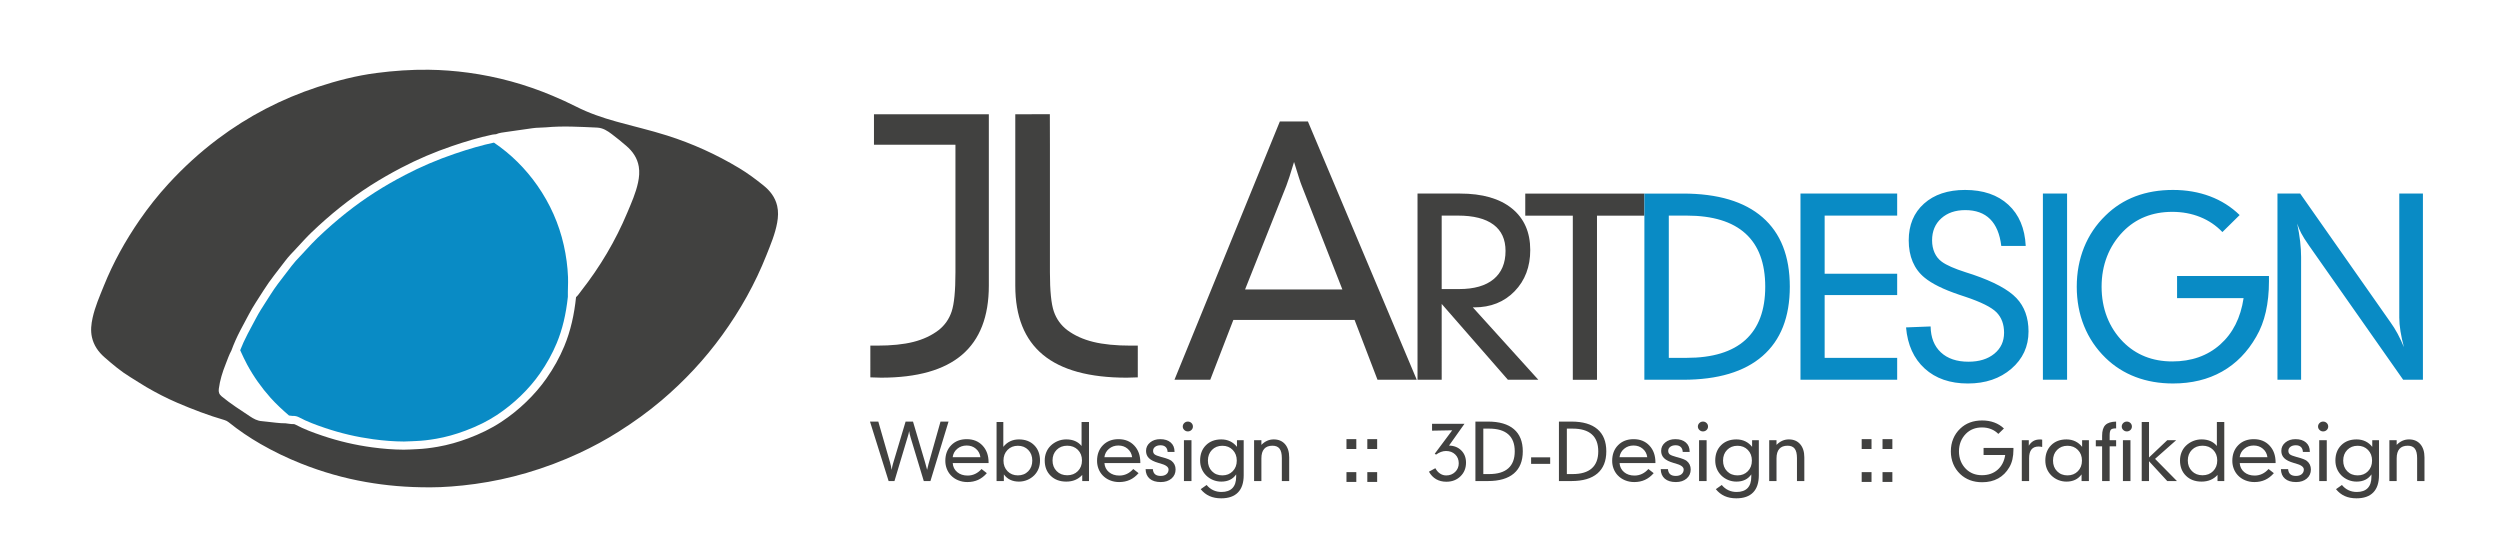
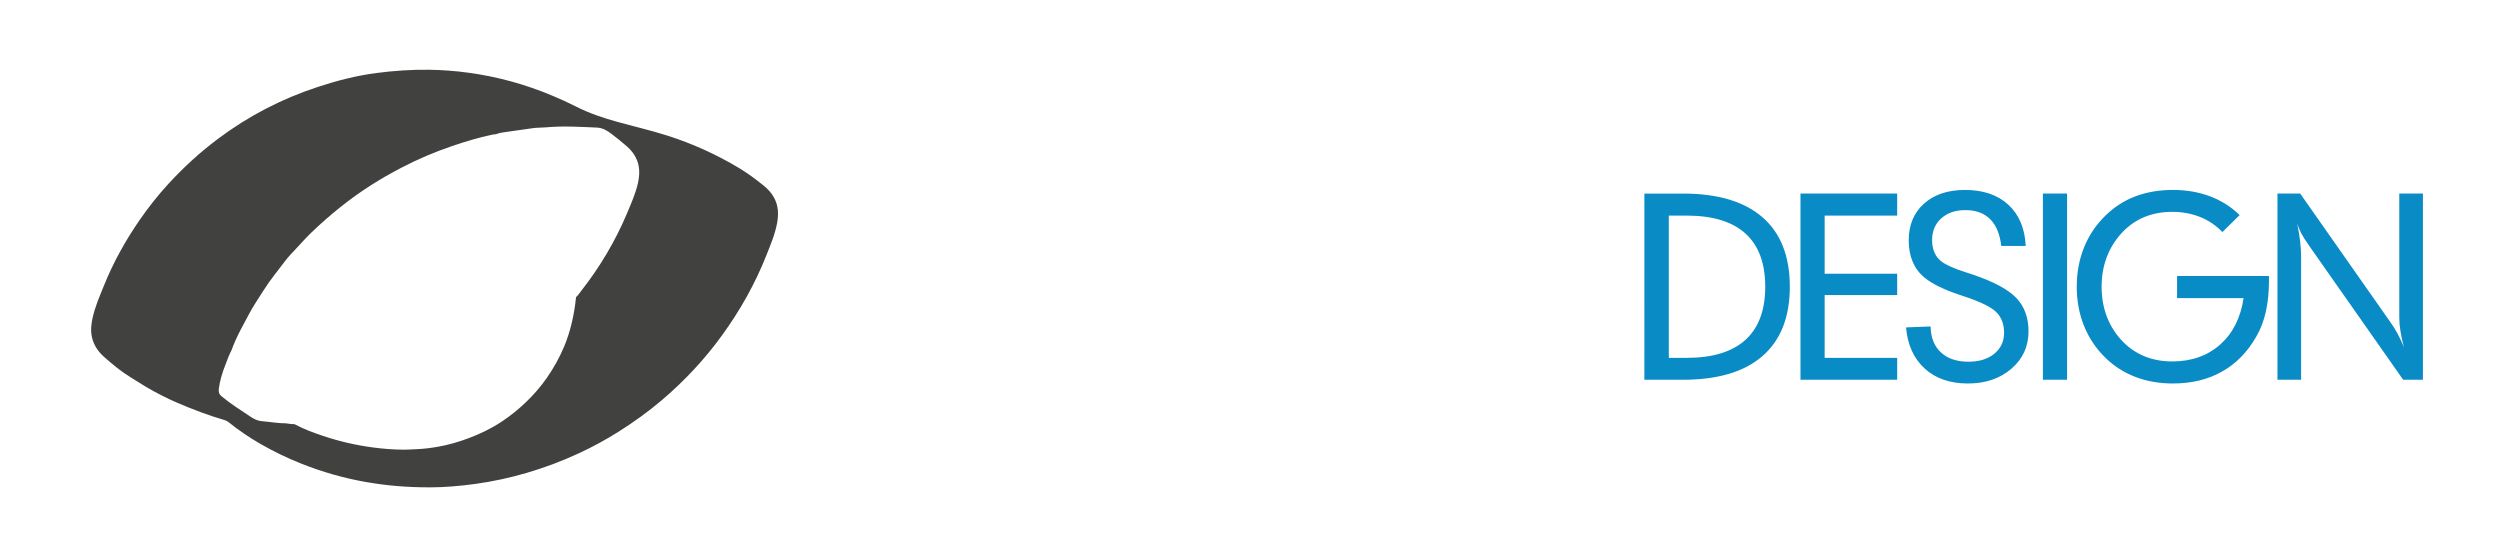
<svg xmlns="http://www.w3.org/2000/svg" version="1.1" id="Logo_parametrisch_hellblau" x="0px" y="0px" viewBox="0 0 450 100" style="enable-background:new 0 0 450 100;" xml:space="preserve" width="283" height="63">
  <style type="text/css">
	.st0{fill-rule:evenodd;clip-rule:evenodd;fill:#414140;}
	.st1{fill-rule:evenodd;clip-rule:evenodd;fill:#098BC5;}
	.st2{fill:#414140;}
	.st3{fill:#098BC5;}
</style>
  <path class="st0" d="M77.51,87.633c-4.389,0.013-8.007-0.327-11.605-0.953c-4.022-0.699-7.925-1.824-11.707-3.327  c-2.508-0.997-4.945-2.171-7.296-3.524c-2.018-1.161-3.929-2.457-5.739-3.912c-0.228-0.183-0.469-0.312-0.746-0.392  c-2.913-0.844-5.743-1.929-8.524-3.121c-1.902-0.816-3.75-1.77-5.542-2.815c-0.983-0.573-1.929-1.211-2.903-1.801  c-1.678-1.018-3.168-2.283-4.639-3.567c-1.109-0.968-1.931-2.142-2.259-3.612c-0.263-1.18-0.135-2.341,0.124-3.505  c0.444-1.996,1.261-3.86,2.02-5.743c1.687-4.186,3.867-8.114,6.423-11.821c1.58-2.291,3.309-4.478,5.2-6.538  c2.721-2.963,5.67-5.66,8.884-8.075c5.479-4.116,11.482-7.225,17.988-9.362c3.443-1.131,6.944-2.04,10.543-2.508  c3.129-0.407,6.269-0.63,9.432-0.591c2.386,0.03,4.759,0.211,7.115,0.529c5.242,0.708,10.31,2.1,15.186,4.157  c1.423,0.6,2.835,1.234,4.21,1.935c2.313,1.18,4.745,2.006,7.239,2.702c3.053,0.852,6.145,1.56,9.169,2.519  c4.556,1.445,8.872,3.404,12.969,5.864c1.541,0.925,2.972,1.995,4.367,3.115c1.2,0.963,2.114,2.135,2.472,3.675  c0.235,1.011,0.183,2.016,0.002,3.027c-0.365,2.038-1.172,3.929-1.927,5.836c-2.038,5.15-4.729,9.94-7.979,14.423  c-3.158,4.356-6.807,8.258-10.903,11.733c-2.436,2.067-5.032,3.925-7.738,5.636c-2.275,1.439-4.638,2.716-7.066,3.846  c-3.075,1.432-6.252,2.626-9.519,3.582c-3.032,0.887-6.103,1.544-9.23,1.978C82.623,87.426,79.706,87.634,77.51,87.633z   M89.284,24.073c-0.222,0.024-0.448,0.028-0.666,0.074c-2.469,0.518-4.881,1.252-7.262,2.063c-3.137,1.068-6.186,2.364-9.129,3.902  c-1.876,0.98-3.71,2.025-5.494,3.164c-3.818,2.437-7.315,5.275-10.588,8.399c-0.988,0.943-1.89,1.964-2.819,2.959  c-0.68,0.728-1.387,1.44-1.983,2.233c-1.304,1.738-2.706,3.406-3.864,5.252c-0.918,1.463-1.907,2.882-2.709,4.417  c-0.489,0.937-1.001,1.863-1.49,2.8c-0.621,1.19-1.173,2.411-1.632,3.673c-0.429,0.784-0.707,1.632-1.036,2.457  c-0.573,1.434-1.03,2.901-1.229,4.443c-0.074,0.572,0.052,0.971,0.526,1.361c1.602,1.321,3.349,2.431,5.07,3.577  c0.656,0.437,1.35,0.828,2.175,0.875c0.303,0.017,0.605,0.07,0.907,0.098c1.11,0.104,2.213,0.297,3.333,0.286  c0.465,0.033,0.921,0.165,1.393,0.137c0.147-0.009,0.279,0.041,0.407,0.11c1.547,0.826,3.188,1.425,4.842,1.985  c2.909,0.985,5.884,1.681,8.932,2.093c1.894,0.256,3.793,0.414,5.7,0.423c0.768,0.004,1.541-0.063,2.312-0.091  c1.279-0.047,2.545-0.213,3.805-0.431c1.886-0.327,3.721-0.855,5.51-1.524c2.078-0.777,4.077-1.728,5.934-2.954  c1.615-1.066,3.114-2.27,4.51-3.618c1.35-1.304,2.567-2.703,3.644-4.243c1.265-1.809,2.337-3.722,3.18-5.749  c1.176-2.829,1.806-5.805,2.124-8.848c0.372-0.323,0.628-0.742,0.927-1.124c3.392-4.325,6.175-9.011,8.298-14.082  c0.744-1.778,1.537-3.541,1.94-5.442c0.2-0.943,0.285-1.889,0.128-2.844c-0.254-1.54-1.093-2.742-2.246-3.736  c-0.847-0.73-1.714-1.438-2.606-2.111c-0.79-0.596-1.596-1.132-2.671-1.18c-3.067-0.136-6.132-0.326-9.2-0.043  c-0.789,0.073-1.585,0.033-2.373,0.15c-1.568,0.231-3.14,0.432-4.707,0.671C90.538,23.751,89.886,23.807,89.284,24.073z" />
-   <path class="st1" d="M102.244,49.796c-0.074-1.897-0.332-3.837-0.766-5.765c-0.863-3.834-2.462-7.439-4.751-10.716  c-2.151-3.078-4.779-5.677-7.818-7.732c-2.081,0.437-4.332,1.077-7.081,2.014c-3.095,1.054-6.097,2.337-8.923,3.813  c-1.954,1.021-3.715,2.035-5.384,3.1c-3.551,2.266-6.942,4.957-10.364,8.224c-0.713,0.681-1.375,1.4-2.077,2.161  c-0.223,0.242-0.453,0.492-0.683,0.738c-0.129,0.138-0.258,0.275-0.388,0.412c-0.545,0.577-1.059,1.121-1.494,1.701  c-0.377,0.502-0.765,1.003-1.14,1.486c-0.958,1.236-1.864,2.404-2.654,3.664c-0.259,0.413-0.525,0.825-0.783,1.223  c-0.679,1.051-1.32,2.043-1.869,3.094c-0.248,0.474-0.503,0.95-0.75,1.409c-0.245,0.456-0.498,0.928-0.74,1.39  c-0.527,1.009-0.97,1.978-1.346,2.943c0.408,0.899,0.802,1.755,1.253,2.589c1.153,2.131,2.571,4.14,4.213,5.973  c1.046,1.167,2.2,2.218,3.313,3.184c0.047,0.007,0.093,0.014,0.137,0.021c0.191,0.029,0.371,0.057,0.504,0.057  c0.017,0,0.032,0,0.046-0.001c0.04-0.002,0.08-0.004,0.12-0.004c0.359,0,0.707,0.093,1.064,0.283  c1.377,0.736,2.844,1.287,4.622,1.89c2.801,0.949,5.714,1.631,8.658,2.029c1.98,0.268,3.782,0.402,5.51,0.41l0.053,0  c0.436,0,0.881-0.024,1.352-0.05c0.276-0.015,0.561-0.03,0.847-0.041c1.072-0.039,2.219-0.169,3.607-0.41  c1.713-0.297,3.429-0.772,5.247-1.453c2.162-0.809,4.007-1.726,5.641-2.804c1.526-1.007,2.972-2.167,4.299-3.449  c1.334-1.288,2.466-2.606,3.461-4.029c1.232-1.763,2.251-3.604,3.028-5.472c1.013-2.436,1.67-5.166,2.009-8.343  c-0.014-0.591,0.002-1.171,0.017-1.734C102.251,50.976,102.267,50.383,102.244,49.796z" />
-   <path class="st2" d="M156.662,62.124h1.217c2.592,0,4.769-0.222,6.531-0.668c1.761-0.445,3.276-1.153,4.542-2.123  c1.107-0.871,1.89-1.989,2.345-3.355c0.455-1.366,0.683-3.711,0.683-7.036V25.965h-14.666v-5.482h20.676v30.835  c0,5.555-1.607,9.707-4.82,12.454c-3.214,2.748-8.074,4.122-14.579,4.122c-0.218,0-0.539-0.01-0.965-0.029  c-0.425-0.02-0.747-0.029-0.965-0.029V62.124z M204.802,67.836c-0.225,0-0.557,0.01-0.997,0.029  c-0.44,0.019-0.772,0.029-0.997,0.029c-6.726,0-11.75-1.373-15.073-4.122c-3.323-2.747-4.984-6.899-4.984-12.454V20.484l6.221-0.021  l0.014,5.502v22.978c0,3.325,0.235,5.67,0.705,7.036c0.471,1.366,1.278,2.484,2.421,3.355c1.308,0.97,2.871,1.678,4.689,2.123  c1.819,0.445,4.066,0.668,6.743,0.668h1.258V67.836z M295.984,34.765h-21.437v3.967h8.559V68.28h4.352V38.732h8.527V34.765z   M265.368,55.237c2.966,0,5.387-0.967,7.263-2.9c1.875-1.934,2.813-4.406,2.813-7.417c0-3.21-1.102-5.708-3.305-7.491  c-2.204-1.784-5.317-2.676-9.339-2.676h-7.647v33.515h4.351V54.617l11.918,13.651h5.477l-11.789-13.031H265.368z M259.504,51.943  V38.72h2.932c2.796,0,4.922,0.539,6.377,1.616c1.455,1.077,2.183,2.657,2.183,4.739c0,2.211-0.717,3.908-2.151,5.092  c-1.434,1.184-3.499,1.776-6.195,1.776H259.504z M230.375,21.771l-18.97,46.497h6.443l4.156-10.771h21.821l4.126,10.771h7.066  l-19.594-46.497H230.375z M224.112,52.015l7.421-18.651c0.119-0.296,0.307-0.835,0.564-1.615c0.257-0.781,0.534-1.675,0.832-2.684  c0.316,1.028,0.598,1.932,0.846,2.713c0.247,0.781,0.43,1.309,0.549,1.586l7.303,18.651H224.112z" />
  <path class="st3" d="M391.872,49.587h16.541v0.965c0,1.986-0.189,3.815-0.567,5.486c-0.378,1.672-0.953,3.165-1.724,4.479  c-1.57,2.758-3.621,4.851-6.155,6.279c-2.534,1.429-5.477,2.143-8.831,2.143c-2.441,0-4.685-0.389-6.733-1.168  c-2.048-0.778-3.85-1.925-5.406-3.439c-1.699-1.656-2.987-3.57-3.864-5.742c-0.879-2.171-1.317-4.528-1.317-7.07  c0-2.543,0.439-4.903,1.316-7.081c0.878-2.178,2.165-4.089,3.863-5.731c1.569-1.542,3.367-2.695,5.394-3.46  c2.026-0.764,4.273-1.147,6.742-1.147c2.411,0,4.633,0.382,6.667,1.147c2.033,0.764,3.813,1.889,5.339,3.374l-3.105,3.062  c-1.128-1.185-2.461-2.087-4.002-2.708c-1.541-0.621-3.218-0.931-5.029-0.931c-1.783,0-3.417,0.296-4.901,0.889  c-1.484,0.593-2.804,1.482-3.959,2.667c-1.27,1.314-2.23,2.806-2.879,4.477c-0.649,1.671-0.974,3.485-0.974,5.441  c0,1.971,0.325,3.791,0.974,5.462c0.649,1.671,1.609,3.156,2.879,4.456c1.156,1.171,2.476,2.053,3.96,2.646  c1.484,0.593,3.118,0.889,4.902,0.889c3.467,0,6.342-1.014,8.626-3.042c2.283-2.028,3.688-4.812,4.216-8.354h-11.973V49.587z   M436.126,34.753v33.515h-3.554l-16.98-24.199c-0.628-0.899-1.089-1.631-1.381-2.195c-0.292-0.564-0.531-1.138-0.717-1.724  c0.242,1.157,0.42,2.231,0.534,3.223c0.114,0.992,0.171,1.924,0.171,2.794v22.1h-4.255V34.753h4.09l16.252,23.171  c0.456,0.628,0.884,1.314,1.284,2.056c0.4,0.742,0.778,1.549,1.134,2.419c-0.271-1.013-0.478-1.97-0.62-2.87  c-0.143-0.899-0.214-1.713-0.214-2.441V34.753H436.126z M362.961,53.569c1.448,1.529,2.173,3.53,2.173,6.003  c0,2.701-1.028,4.938-3.083,6.71c-2.055,1.772-4.666,2.658-7.833,2.658c-3.21,0-5.8-0.896-7.769-2.69  c-1.969-1.793-3.089-4.261-3.361-7.405l4.424-0.172c0.029,1.987,0.642,3.542,1.843,4.664c1.2,1.122,2.857,1.683,4.972,1.683  c1.929,0,3.478-0.479,4.65-1.437c1.171-0.958,1.757-2.216,1.757-3.774c0-1.529-0.454-2.755-1.361-3.677  c-0.908-0.922-2.798-1.862-5.67-2.82c-0.228-0.086-0.572-0.2-1.028-0.343c-2.842-0.956-4.928-1.985-6.256-3.084  c-0.943-0.771-1.654-1.721-2.132-2.848c-0.478-1.128-0.717-2.413-0.717-3.855c0-2.769,0.918-4.975,2.753-6.617  c1.835-1.641,4.296-2.463,7.381-2.463c3.271,0,5.87,0.888,7.799,2.663c1.928,1.775,2.971,4.245,3.128,7.41h-4.4  c-0.257-2.14-0.928-3.75-2.012-4.827c-1.084-1.078-2.575-1.616-4.472-1.616c-1.784,0-3.224,0.496-4.323,1.489  c-1.098,0.992-1.648,2.31-1.648,3.952c0,0.828,0.149,1.574,0.449,2.238c0.299,0.664,0.734,1.203,1.305,1.617  c0.843,0.615,2.269,1.243,4.281,1.887c0.585,0.186,1.027,0.329,1.327,0.429C358.904,50.632,361.512,52.04,362.961,53.569z   M367.722,34.753h4.352v33.515h-4.352V34.753z M295.984,68.268h6.947c6.276,0,11.051-1.424,14.324-4.272  c3.273-2.848,4.911-7.006,4.911-12.474c0-5.482-1.637-9.647-4.911-12.495c-3.273-2.848-8.049-4.272-14.324-4.272h-6.939  L295.984,68.268z M314.178,61.092c-2.375,2.155-5.904,3.232-10.584,3.232h-3.21V38.72h3.21c4.68,0,8.208,1.074,10.584,3.222  c2.376,2.148,3.564,5.341,3.564,9.58C317.742,55.747,316.554,58.937,314.178,61.092z M324.086,34.753h17.406v3.967h-13.055v10.458  h13.055v3.847h-13.055v11.3h13.055v3.943h-17.406V34.753z" />
-   <path class="st2" d="M159.952,86.502l-3.354-10.705h1.497l2.115,7.36c0.055,0.19,0.107,0.393,0.154,0.609  c0.046,0.214,0.089,0.452,0.131,0.719c0.037-0.234,0.078-0.446,0.124-0.64c0.043-0.19,0.091-0.368,0.141-0.534l2.248-7.515h1.333  l2.183,7.373c0.003,0.018,0.014,0.053,0.028,0.102c0.117,0.41,0.225,0.814,0.328,1.213c0.042-0.243,0.121-0.569,0.237-0.98  c0.042-0.146,0.073-0.254,0.09-0.322l2.086-7.387h1.444l-3.259,10.705h-1.198l-2.359-7.806c-0.079-0.274-0.141-0.503-0.182-0.688  c-0.042-0.183-0.072-0.351-0.091-0.503c-0.055,0.336-0.158,0.73-0.307,1.192l-0.007,0.013l-2.331,7.793H159.952z M171.49,83.258  c0.041,0.669,0.309,1.213,0.804,1.631c0.496,0.417,1.122,0.624,1.875,0.624c0.485,0,0.935-0.099,1.355-0.298  c0.42-0.196,0.803-0.492,1.153-0.88l0.953,0.746c-0.478,0.547-1.003,0.951-1.573,1.209c-0.57,0.26-1.213,0.393-1.929,0.393  c-0.59,0-1.141-0.106-1.652-0.318c-0.513-0.207-0.951-0.507-1.321-0.896c-0.32-0.34-0.567-0.737-0.738-1.185  c-0.173-0.45-0.258-0.92-0.258-1.414c0-1.165,0.355-2.109,1.068-2.828c0.711-0.722,1.64-1.081,2.791-1.081  c1.171,0,2.119,0.384,2.844,1.156c0.723,0.768,1.084,1.783,1.084,3.045v0.097H171.49z M171.482,82.212h4.993  c-0.084-0.627-0.354-1.134-0.81-1.522c-0.456-0.393-1.011-0.585-1.661-0.585c-0.662,0-1.229,0.196-1.702,0.594  C171.828,81.094,171.557,81.599,171.482,82.212z M179.381,86.502V75.873h1.216v4.472c0.339-0.432,0.748-0.768,1.222-0.997  c0.477-0.229,1.005-0.344,1.585-0.344c1.144,0,2.062,0.349,2.757,1.046c0.695,0.699,1.041,1.617,1.041,2.753  c0,0.53-0.086,1.019-0.261,1.465c-0.173,0.448-0.434,0.847-0.776,1.198c-0.368,0.364-0.789,0.644-1.265,0.841  c-0.476,0.196-0.974,0.293-1.496,0.293c-0.586,0-1.105-0.108-1.559-0.324c-0.457-0.216-0.839-0.543-1.152-0.975v1.2H179.381z   M183.221,85.48c0.757,0,1.378-0.247,1.863-0.744c0.484-0.494,0.727-1.136,0.727-1.922c0-0.781-0.243-1.421-0.727-1.917  c-0.485-0.499-1.106-0.748-1.863-0.748c-0.756,0-1.378,0.249-1.866,0.75c-0.488,0.501-0.73,1.138-0.73,1.915  c0,0.781,0.243,1.419,0.73,1.917C181.843,85.231,182.465,85.48,183.221,85.48z M196.02,75.873v10.628h-1.217v-1.099  c-0.367,0.399-0.791,0.699-1.269,0.9c-0.478,0.199-1.012,0.298-1.601,0.298c-1.157,0-2.094-0.346-2.81-1.046  c-0.715-0.699-1.072-1.615-1.072-2.751c0-0.525,0.09-1.013,0.269-1.461c0.179-0.45,0.44-0.847,0.783-1.187  c0.381-0.371,0.814-0.653,1.3-0.854c0.486-0.199,0.995-0.298,1.528-0.298c0.595,0,1.123,0.101,1.585,0.3  c0.463,0.201,0.85,0.496,1.166,0.889v-4.32H196.02z M192.102,80.138c-0.776,0-1.411,0.247-1.904,0.742  c-0.495,0.499-0.742,1.134-0.742,1.911c0,0.781,0.247,1.421,0.742,1.92c0.493,0.499,1.129,0.748,1.904,0.748  c0.78,0,1.415-0.249,1.911-0.748c0.494-0.499,0.742-1.138,0.742-1.92c0-0.777-0.248-1.412-0.742-1.911  C193.517,80.385,192.881,80.138,192.102,80.138z M198.799,83.258c0.042,0.669,0.31,1.213,0.808,1.631  c0.495,0.417,1.12,0.624,1.875,0.624c0.483,0,0.936-0.099,1.354-0.298c0.419-0.196,0.803-0.492,1.152-0.88l0.955,0.746  c-0.48,0.547-1.005,0.951-1.573,1.209c-0.57,0.26-1.213,0.393-1.931,0.393c-0.591,0-1.143-0.106-1.654-0.318  c-0.511-0.207-0.952-0.507-1.318-0.896c-0.321-0.34-0.569-0.737-0.74-1.185c-0.171-0.45-0.258-0.92-0.258-1.414  c0-1.165,0.355-2.109,1.067-2.828c0.713-0.722,1.644-1.081,2.792-1.081c1.171,0,2.121,0.384,2.844,1.156  c0.725,0.768,1.084,1.783,1.084,3.045v0.097H198.799z M198.792,82.212h4.994c-0.083-0.627-0.353-1.134-0.811-1.522  c-0.456-0.393-1.011-0.585-1.663-0.585c-0.66,0-1.228,0.196-1.699,0.594C199.141,81.094,198.866,81.599,198.792,82.212z   M207.513,84.357c0.031,0.413,0.163,0.719,0.396,0.922c0.233,0.201,0.57,0.3,1.017,0.3c0.431,0,0.775-0.104,1.03-0.315  c0.256-0.212,0.384-0.492,0.384-0.843c0-0.457-0.496-0.821-1.487-1.09c-0.149-0.04-0.264-0.073-0.341-0.095  c-0.779-0.225-1.345-0.507-1.697-0.852c-0.352-0.344-0.527-0.781-0.527-1.311c0-0.607,0.242-1.112,0.724-1.511  c0.481-0.404,1.091-0.602,1.826-0.602c0.802,0,1.431,0.199,1.891,0.602c0.459,0.401,0.687,0.949,0.687,1.644v0.053h-1.246  c-0.018-0.384-0.137-0.682-0.355-0.889c-0.218-0.205-0.525-0.311-0.92-0.311c-0.401,0-0.723,0.095-0.969,0.28  c-0.246,0.188-0.37,0.428-0.37,0.724c0,0.269,0.088,0.479,0.269,0.629c0.179,0.15,0.58,0.309,1.207,0.479  c0.039,0.009,0.095,0.022,0.169,0.04c0.865,0.232,1.424,0.455,1.681,0.664c0.236,0.19,0.417,0.417,0.54,0.675  c0.122,0.26,0.183,0.547,0.183,0.861c0,0.671-0.245,1.218-0.735,1.639c-0.49,0.421-1.136,0.633-1.936,0.633  c-0.856,0-1.519-0.203-1.99-0.607c-0.472-0.404-0.717-0.975-0.737-1.719H207.513z M212.896,76.688c0-0.238,0.089-0.45,0.268-0.627  c0.179-0.177,0.394-0.265,0.647-0.265c0.255,0,0.472,0.084,0.649,0.258c0.176,0.172,0.265,0.384,0.265,0.633  c0,0.247-0.088,0.455-0.269,0.627c-0.179,0.168-0.395,0.254-0.644,0.254c-0.247,0-0.461-0.086-0.643-0.263  C212.986,77.131,212.896,76.926,212.896,76.688z M213.109,86.502V79.15h1.357v7.352H213.109z M222.508,85.301  c-0.287,0.428-0.659,0.752-1.109,0.973c-0.451,0.218-0.972,0.326-1.563,0.326c-0.521,0-1.019-0.097-1.496-0.293  c-0.477-0.196-0.896-0.476-1.258-0.841c-0.351-0.357-0.613-0.759-0.792-1.205c-0.181-0.448-0.269-0.933-0.269-1.458  c0-1.136,0.351-2.054,1.05-2.753c0.699-0.697,1.621-1.046,2.765-1.046c0.582,0,1.112,0.115,1.591,0.344  c0.479,0.23,0.887,0.565,1.227,0.997V79.15h1.211v6.301c0,1.368-0.341,2.401-1.028,3.102c-0.686,0.704-1.694,1.057-3.028,1.057  c-0.796,0-1.496-0.137-2.104-0.408c-0.607-0.274-1.132-0.686-1.579-1.24l1.067-0.754c0.336,0.413,0.73,0.724,1.184,0.938  c0.452,0.214,0.948,0.32,1.488,0.32c0.869,0,1.527-0.234,1.975-0.697c0.446-0.466,0.669-1.147,0.669-2.048V85.301z M220.025,85.48  c0.758,0,1.38-0.249,1.866-0.748c0.486-0.499,0.728-1.136,0.728-1.917c0-0.777-0.243-1.414-0.728-1.915  c-0.486-0.501-1.109-0.75-1.866-0.75c-0.762,0-1.387,0.249-1.872,0.748c-0.484,0.496-0.729,1.136-0.729,1.917  c0,0.786,0.245,1.428,0.729,1.922C218.638,85.233,219.263,85.48,220.025,85.48z M225.736,86.502V79.15h1.314v0.838  c0.329-0.333,0.677-0.58,1.044-0.741c0.364-0.161,0.759-0.243,1.178-0.243c0.858,0,1.536,0.287,2.037,0.861  c0.496,0.576,0.746,1.366,0.746,2.374v4.263h-1.324v-4.135c0-0.77-0.137-1.333-0.408-1.692c-0.274-0.359-0.702-0.536-1.284-0.536  c-0.657,0-1.156,0.19-1.487,0.572c-0.335,0.382-0.501,0.951-0.501,1.714v4.077H225.736z M258.363,84.189  c0.225,0.417,0.503,0.739,0.841,0.962c0.338,0.227,0.708,0.34,1.11,0.34c0.642,0,1.178-0.21,1.611-0.627  c0.432-0.419,0.649-0.94,0.649-1.558c0-0.653-0.214-1.185-0.642-1.597c-0.428-0.411-0.98-0.618-1.657-0.618  c-0.3,0-0.596,0.055-0.894,0.166c-0.296,0.108-0.594,0.271-0.894,0.485l-0.234-0.157l3.148-4.221l-3.632,0.068v-1.236h5.836  l-2.78,3.919c0.905,0.018,1.642,0.311,2.209,0.878c0.567,0.567,0.849,1.297,0.849,2.191c0,0.993-0.331,1.816-1,2.464  c-0.664,0.649-1.511,0.975-2.533,0.975c-0.702,0-1.315-0.152-1.842-0.454c-0.529-0.305-0.962-0.757-1.302-1.355L258.363,84.189z   M267.827,75.796c2.047,0,3.605,0.454,4.673,1.363c1.066,0.909,1.602,2.239,1.602,3.991c0,1.747-0.536,3.073-1.602,3.985  c-1.068,0.911-2.626,1.366-4.673,1.366h-2.253V75.796H267.827z M266.997,77.063v8.181h1.048c1.523,0,2.674-0.344,3.446-1.033  c0.777-0.688,1.163-1.708,1.163-3.058c0-1.355-0.386-2.374-1.163-3.06c-0.772-0.686-1.924-1.03-3.446-1.03H266.997z M275.599,83.404  v-1.167h3.433v1.167H275.599z M282.863,75.796c2.045,0,3.603,0.454,4.671,1.363c1.066,0.909,1.6,2.239,1.6,3.991  c0,1.747-0.534,3.073-1.6,3.985c-1.068,0.911-2.626,1.366-4.671,1.366h-2.255V75.796H282.863z M282.033,77.063v8.181h1.046  c1.523,0,2.674-0.344,3.446-1.033c0.775-0.688,1.161-1.708,1.161-3.058c0-1.355-0.386-2.374-1.161-3.06  c-0.772-0.686-1.924-1.03-3.446-1.03H282.033z M291.521,83.258c0.044,0.669,0.313,1.213,0.807,1.631  c0.494,0.417,1.121,0.624,1.875,0.624c0.483,0,0.935-0.099,1.355-0.298c0.417-0.196,0.803-0.492,1.152-0.88l0.953,0.746  c-0.479,0.547-1.002,0.951-1.573,1.209c-0.569,0.26-1.211,0.393-1.928,0.393c-0.594,0-1.145-0.106-1.655-0.318  c-0.51-0.207-0.951-0.507-1.317-0.896c-0.322-0.34-0.569-0.737-0.741-1.185c-0.172-0.45-0.258-0.92-0.258-1.414  c0-1.165,0.355-2.109,1.066-2.828c0.715-0.722,1.646-1.081,2.793-1.081c1.174,0,2.12,0.384,2.844,1.156  c0.724,0.768,1.083,1.783,1.083,3.045v0.097H291.521z M291.514,82.212h4.993c-0.082-0.627-0.353-1.134-0.81-1.522  c-0.457-0.393-1.008-0.585-1.661-0.585c-0.662,0-1.227,0.196-1.699,0.594C291.862,81.094,291.587,81.599,291.514,82.212z   M300.233,84.357c0.031,0.413,0.166,0.719,0.397,0.922c0.234,0.201,0.569,0.3,1.017,0.3c0.432,0,0.774-0.104,1.03-0.315  c0.256-0.212,0.384-0.492,0.384-0.843c0-0.457-0.494-0.821-1.487-1.09c-0.15-0.04-0.26-0.073-0.34-0.095  c-0.779-0.225-1.344-0.507-1.697-0.852c-0.353-0.344-0.53-0.781-0.53-1.311c0-0.607,0.243-1.112,0.724-1.511  c0.483-0.404,1.092-0.602,1.829-0.602c0.801,0,1.43,0.199,1.889,0.602c0.459,0.401,0.688,0.949,0.688,1.644v0.053h-1.244  c-0.02-0.384-0.139-0.682-0.358-0.889c-0.218-0.205-0.525-0.311-0.92-0.311c-0.399,0-0.721,0.095-0.969,0.28  c-0.247,0.188-0.368,0.428-0.368,0.724c0,0.269,0.088,0.479,0.267,0.629c0.179,0.15,0.582,0.309,1.209,0.479  c0.038,0.009,0.093,0.022,0.168,0.04c0.865,0.232,1.425,0.455,1.681,0.664c0.238,0.19,0.417,0.417,0.541,0.675  c0.124,0.26,0.183,0.547,0.183,0.861c0,0.671-0.243,1.218-0.735,1.639c-0.49,0.421-1.134,0.633-1.935,0.633  c-0.856,0-1.518-0.203-1.992-0.607c-0.472-0.404-0.717-0.975-0.735-1.719H300.233z M305.617,76.688c0-0.238,0.091-0.45,0.269-0.627  c0.179-0.177,0.395-0.265,0.646-0.265c0.256,0,0.472,0.084,0.649,0.258c0.176,0.172,0.265,0.384,0.265,0.633  c0,0.247-0.088,0.455-0.267,0.627c-0.181,0.168-0.395,0.254-0.646,0.254c-0.247,0-0.461-0.086-0.644-0.263  C305.707,77.131,305.617,76.926,305.617,76.688z M305.831,86.502V79.15h1.359v7.352H305.831z M315.23,85.301  c-0.287,0.428-0.657,0.752-1.11,0.973c-0.45,0.218-0.973,0.326-1.56,0.326c-0.523,0-1.022-0.097-1.498-0.293  c-0.477-0.196-0.896-0.476-1.258-0.841c-0.349-0.357-0.613-0.759-0.792-1.205c-0.179-0.448-0.269-0.933-0.269-1.458  c0-1.136,0.351-2.054,1.05-2.753c0.702-0.697,1.621-1.046,2.767-1.046c0.58,0,1.11,0.115,1.589,0.344  c0.476,0.23,0.889,0.565,1.229,0.997V79.15h1.211v6.301c0,1.368-0.344,2.401-1.03,3.102c-0.684,0.704-1.694,1.057-3.029,1.057  c-0.794,0-1.496-0.137-2.1-0.408c-0.609-0.274-1.134-0.686-1.58-1.24l1.068-0.754c0.335,0.413,0.728,0.724,1.183,0.938  c0.45,0.214,0.949,0.32,1.487,0.32c0.869,0,1.527-0.234,1.975-0.697c0.444-0.466,0.669-1.147,0.669-2.048V85.301z M312.748,85.48  c0.757,0,1.379-0.249,1.864-0.748c0.485-0.499,0.728-1.136,0.728-1.917c0-0.777-0.243-1.414-0.728-1.915  c-0.486-0.501-1.108-0.75-1.864-0.75c-0.761,0-1.388,0.249-1.873,0.748c-0.486,0.496-0.728,1.136-0.728,1.917  c0,0.786,0.243,1.428,0.728,1.922C311.36,85.233,311.987,85.48,312.748,85.48z M318.458,86.502V79.15h1.313v0.838  c0.331-0.333,0.68-0.58,1.046-0.741c0.364-0.161,0.755-0.243,1.174-0.243c0.863,0,1.542,0.287,2.039,0.861  c0.499,0.576,0.748,1.366,0.748,2.374v4.263h-1.324v-4.135c0-0.77-0.137-1.333-0.408-1.692c-0.274-0.359-0.702-0.536-1.284-0.536  c-0.66,0-1.156,0.19-1.489,0.572c-0.333,0.382-0.501,0.951-0.501,1.714v4.077H318.458z M359.696,78.016  c-0.368-0.38-0.803-0.671-1.304-0.867c-0.503-0.201-1.05-0.298-1.639-0.298c-0.582,0-1.114,0.093-1.597,0.282  c-0.483,0.19-0.913,0.474-1.291,0.852c-0.413,0.419-0.726,0.896-0.938,1.43c-0.209,0.534-0.315,1.112-0.315,1.736  c0,0.629,0.106,1.211,0.315,1.743c0.212,0.534,0.525,1.008,0.938,1.423c0.377,0.375,0.807,0.655,1.291,0.847  c0.483,0.188,1.015,0.282,1.595,0.282c1.132,0,2.067-0.324,2.811-0.971c0.744-0.649,1.202-1.536,1.375-2.665h-3.894V80.54h5.377  v0.309c0,0.633-0.064,1.218-0.185,1.75c-0.124,0.534-0.311,1.011-0.563,1.43c-0.51,0.878-1.178,1.547-2.004,2.003  c-0.827,0.457-1.785,0.682-2.877,0.682c-0.794,0-1.525-0.124-2.193-0.371c-0.664-0.251-1.253-0.618-1.758-1.099  c-0.554-0.53-0.973-1.138-1.26-1.833c-0.285-0.693-0.428-1.445-0.428-2.257c0-0.812,0.143-1.567,0.428-2.259  c0.287-0.695,0.706-1.306,1.26-1.831c0.512-0.492,1.096-0.858,1.756-1.103c0.662-0.245,1.394-0.366,2.198-0.366  c0.788,0,1.509,0.121,2.173,0.364c0.662,0.245,1.242,0.602,1.741,1.079L359.696,78.016z M363.924,86.502V79.15h1.258v0.991  c0.227-0.375,0.503-0.655,0.825-0.843s0.702-0.28,1.134-0.28c0.121,0,0.212,0,0.276,0.004c0.062,0.007,0.121,0.015,0.177,0.029  v1.315c-0.13-0.026-0.249-0.049-0.355-0.062c-0.108-0.013-0.207-0.02-0.3-0.02c-0.56,0-0.986,0.176-1.271,0.525  c-0.287,0.353-0.428,0.876-0.428,1.575v4.117H363.924z M376.004,86.502h-1.321v-1.2c-0.316,0.432-0.699,0.759-1.154,0.975  c-0.457,0.216-0.975,0.324-1.562,0.324c-0.521,0-1.017-0.097-1.492-0.291c-0.47-0.192-0.894-0.474-1.26-0.843  c-0.349-0.357-0.613-0.759-0.79-1.205c-0.176-0.448-0.265-0.933-0.265-1.458c0-1.136,0.349-2.054,1.044-2.753  c0.695-0.697,1.617-1.046,2.762-1.046c0.578,0,1.105,0.115,1.584,0.344c0.481,0.23,0.891,0.565,1.231,0.997v-1.198h1.222V86.502z   M372.147,85.48c0.759,0,1.383-0.249,1.871-0.748c0.492-0.499,0.735-1.136,0.735-1.917c0-0.777-0.243-1.414-0.735-1.915  c-0.488-0.501-1.112-0.75-1.871-0.75c-0.759,0-1.383,0.249-1.873,0.748c-0.49,0.496-0.732,1.136-0.732,1.917  c0,0.786,0.243,1.428,0.732,1.922C370.764,85.233,371.388,85.48,372.147,85.48z M380.904,77.019h-0.062  c-0.437,0-0.728,0.077-0.878,0.234c-0.15,0.155-0.227,0.503-0.227,1.041v0.856h1.167v1.101h-1.167v6.251h-1.357v-6.251h-1.134V79.15  h1.134v-0.803c0-0.894,0.194-1.536,0.585-1.928c0.388-0.393,1.033-0.6,1.933-0.622L380.904,77.019z M381.912,76.688  c0-0.238,0.091-0.45,0.267-0.627c0.181-0.177,0.397-0.265,0.649-0.265c0.256,0,0.472,0.084,0.649,0.258  c0.177,0.172,0.265,0.384,0.265,0.633c0,0.247-0.088,0.455-0.269,0.627c-0.179,0.168-0.393,0.254-0.644,0.254  c-0.247,0-0.463-0.086-0.644-0.263C382.003,77.131,381.912,76.926,381.912,76.688z M382.126,86.502V79.15h1.357v7.352H382.126z   M385.508,86.502V75.873h1.315v6.383l3.283-3.107h1.604l-3.799,3.358l3.938,3.994h-1.743l-3.283-3.57v3.57H385.508z M400.371,75.873  v10.628h-1.218v-1.099c-0.366,0.399-0.79,0.699-1.266,0.9c-0.479,0.199-1.013,0.298-1.602,0.298c-1.158,0-2.094-0.346-2.807-1.046  c-0.717-0.699-1.077-1.615-1.077-2.751c0-0.525,0.091-1.013,0.269-1.461c0.179-0.45,0.441-0.847,0.783-1.187  c0.382-0.371,0.814-0.653,1.3-0.854c0.486-0.199,0.995-0.298,1.531-0.298c0.594,0,1.121,0.101,1.584,0.3  c0.461,0.201,0.85,0.496,1.167,0.889v-4.32H400.371z M396.452,80.138c-0.777,0-1.412,0.247-1.904,0.742  c-0.496,0.499-0.744,1.134-0.744,1.911c0,0.781,0.247,1.421,0.744,1.92c0.492,0.499,1.127,0.748,1.904,0.748  c0.781,0,1.416-0.249,1.911-0.748c0.494-0.499,0.741-1.138,0.741-1.92c0-0.777-0.247-1.412-0.741-1.911  C397.868,80.385,397.233,80.138,396.452,80.138z M403.15,83.258c0.042,0.669,0.311,1.213,0.808,1.631  c0.494,0.417,1.121,0.624,1.875,0.624c0.483,0,0.936-0.099,1.355-0.298c0.419-0.196,0.801-0.492,1.152-0.88l0.953,0.746  c-0.479,0.547-1.004,0.951-1.573,1.209c-0.571,0.26-1.213,0.393-1.931,0.393c-0.589,0-1.141-0.106-1.655-0.318  c-0.51-0.207-0.951-0.507-1.317-0.896c-0.32-0.34-0.567-0.737-0.739-1.185c-0.172-0.45-0.26-0.92-0.26-1.414  c0-1.165,0.357-2.109,1.068-2.828c0.713-0.722,1.644-1.081,2.793-1.081c1.171,0,2.12,0.384,2.842,1.156  c0.726,0.768,1.088,1.783,1.088,3.045v0.097H403.15z M403.142,82.212h4.995c-0.084-0.627-0.353-1.134-0.81-1.522  c-0.457-0.393-1.011-0.585-1.661-0.585c-0.662,0-1.229,0.196-1.701,0.594C403.49,81.094,403.217,81.599,403.142,82.212z   M411.861,84.357c0.035,0.413,0.165,0.719,0.397,0.922c0.234,0.201,0.574,0.3,1.019,0.3c0.43,0,0.772-0.104,1.03-0.315  c0.254-0.212,0.382-0.492,0.382-0.843c0-0.457-0.494-0.821-1.487-1.09c-0.148-0.04-0.26-0.073-0.34-0.095  c-0.779-0.225-1.344-0.507-1.694-0.852c-0.353-0.344-0.53-0.781-0.53-1.311c0-0.607,0.24-1.112,0.724-1.511  c0.483-0.404,1.09-0.602,1.827-0.602c0.801,0,1.432,0.199,1.889,0.602c0.459,0.401,0.691,0.949,0.691,1.644v0.053h-1.247  c-0.018-0.384-0.137-0.682-0.355-0.889c-0.218-0.205-0.527-0.311-0.92-0.311c-0.399,0-0.724,0.095-0.971,0.28  c-0.245,0.188-0.368,0.428-0.368,0.724c0,0.269,0.088,0.479,0.269,0.629c0.179,0.15,0.582,0.309,1.209,0.479  c0.038,0.009,0.093,0.022,0.166,0.04c0.865,0.232,1.427,0.455,1.681,0.664c0.238,0.19,0.419,0.417,0.543,0.675  c0.121,0.26,0.186,0.547,0.186,0.861c0,0.671-0.247,1.218-0.737,1.639c-0.492,0.421-1.136,0.633-1.937,0.633  c-0.854,0-1.518-0.203-1.99-0.607c-0.472-0.404-0.715-0.975-0.735-1.719H411.861z M417.247,76.688c0-0.238,0.09-0.45,0.269-0.627  c0.179-0.177,0.395-0.265,0.647-0.265c0.256,0,0.47,0.084,0.649,0.258c0.176,0.172,0.265,0.384,0.265,0.633  c0,0.247-0.088,0.455-0.269,0.627c-0.179,0.168-0.393,0.254-0.644,0.254c-0.247,0-0.461-0.086-0.644-0.263  C417.337,77.131,417.247,76.926,417.247,76.688z M417.461,86.502V79.15h1.357v7.352H417.461z M426.86,85.301  c-0.289,0.428-0.657,0.752-1.11,0.973c-0.45,0.218-0.973,0.326-1.56,0.326c-0.523,0-1.021-0.097-1.498-0.293  c-0.477-0.196-0.896-0.476-1.26-0.841c-0.346-0.357-0.613-0.759-0.79-1.205c-0.179-0.448-0.269-0.933-0.269-1.458  c0-1.136,0.349-2.054,1.05-2.753c0.699-0.697,1.619-1.046,2.767-1.046c0.578,0,1.11,0.115,1.589,0.344  c0.479,0.23,0.887,0.565,1.227,0.997V79.15h1.213v6.301c0,1.368-0.344,2.401-1.03,3.102c-0.684,0.704-1.694,1.057-3.029,1.057  c-0.794,0-1.496-0.137-2.103-0.408c-0.607-0.274-1.132-0.686-1.577-1.24l1.068-0.754c0.333,0.413,0.728,0.724,1.18,0.938  c0.452,0.214,0.951,0.32,1.489,0.32c0.869,0,1.527-0.234,1.972-0.697c0.448-0.466,0.671-1.147,0.671-2.048V85.301z M424.376,85.48  c0.759,0,1.381-0.249,1.866-0.748c0.486-0.499,0.73-1.136,0.73-1.917c0-0.777-0.245-1.414-0.73-1.915  c-0.485-0.501-1.108-0.75-1.866-0.75c-0.759,0-1.386,0.249-1.871,0.748c-0.485,0.496-0.728,1.136-0.728,1.917  c0,0.786,0.243,1.428,0.728,1.922C422.99,85.233,423.617,85.48,424.376,85.48z M430.088,86.502V79.15h1.313v0.838  c0.331-0.333,0.677-0.58,1.044-0.741c0.366-0.161,0.757-0.243,1.176-0.243c0.863,0,1.54,0.287,2.039,0.861  c0.496,0.576,0.746,1.366,0.746,2.374v4.263h-1.324v-4.135c0-0.77-0.137-1.333-0.408-1.692c-0.274-0.359-0.702-0.536-1.28-0.536  c-0.662,0-1.161,0.19-1.494,0.572c-0.333,0.382-0.499,0.951-0.499,1.714v4.077H430.088z M244.136,78.96h-1.772v1.772h1.772V78.96z   M247.888,78.96h-1.772v1.772h1.772V78.96z M244.136,84.89h-1.772v1.772h1.772V84.89z M247.888,84.89h-1.772v1.772h1.772V84.89z   M336.874,78.96h-1.772v1.772h1.772V78.96z M340.626,78.96h-1.772v1.772h1.772V78.96z M336.874,84.89h-1.772v1.772h1.772V84.89z   M340.626,84.89h-1.772v1.772h1.772V84.89z" />
</svg>